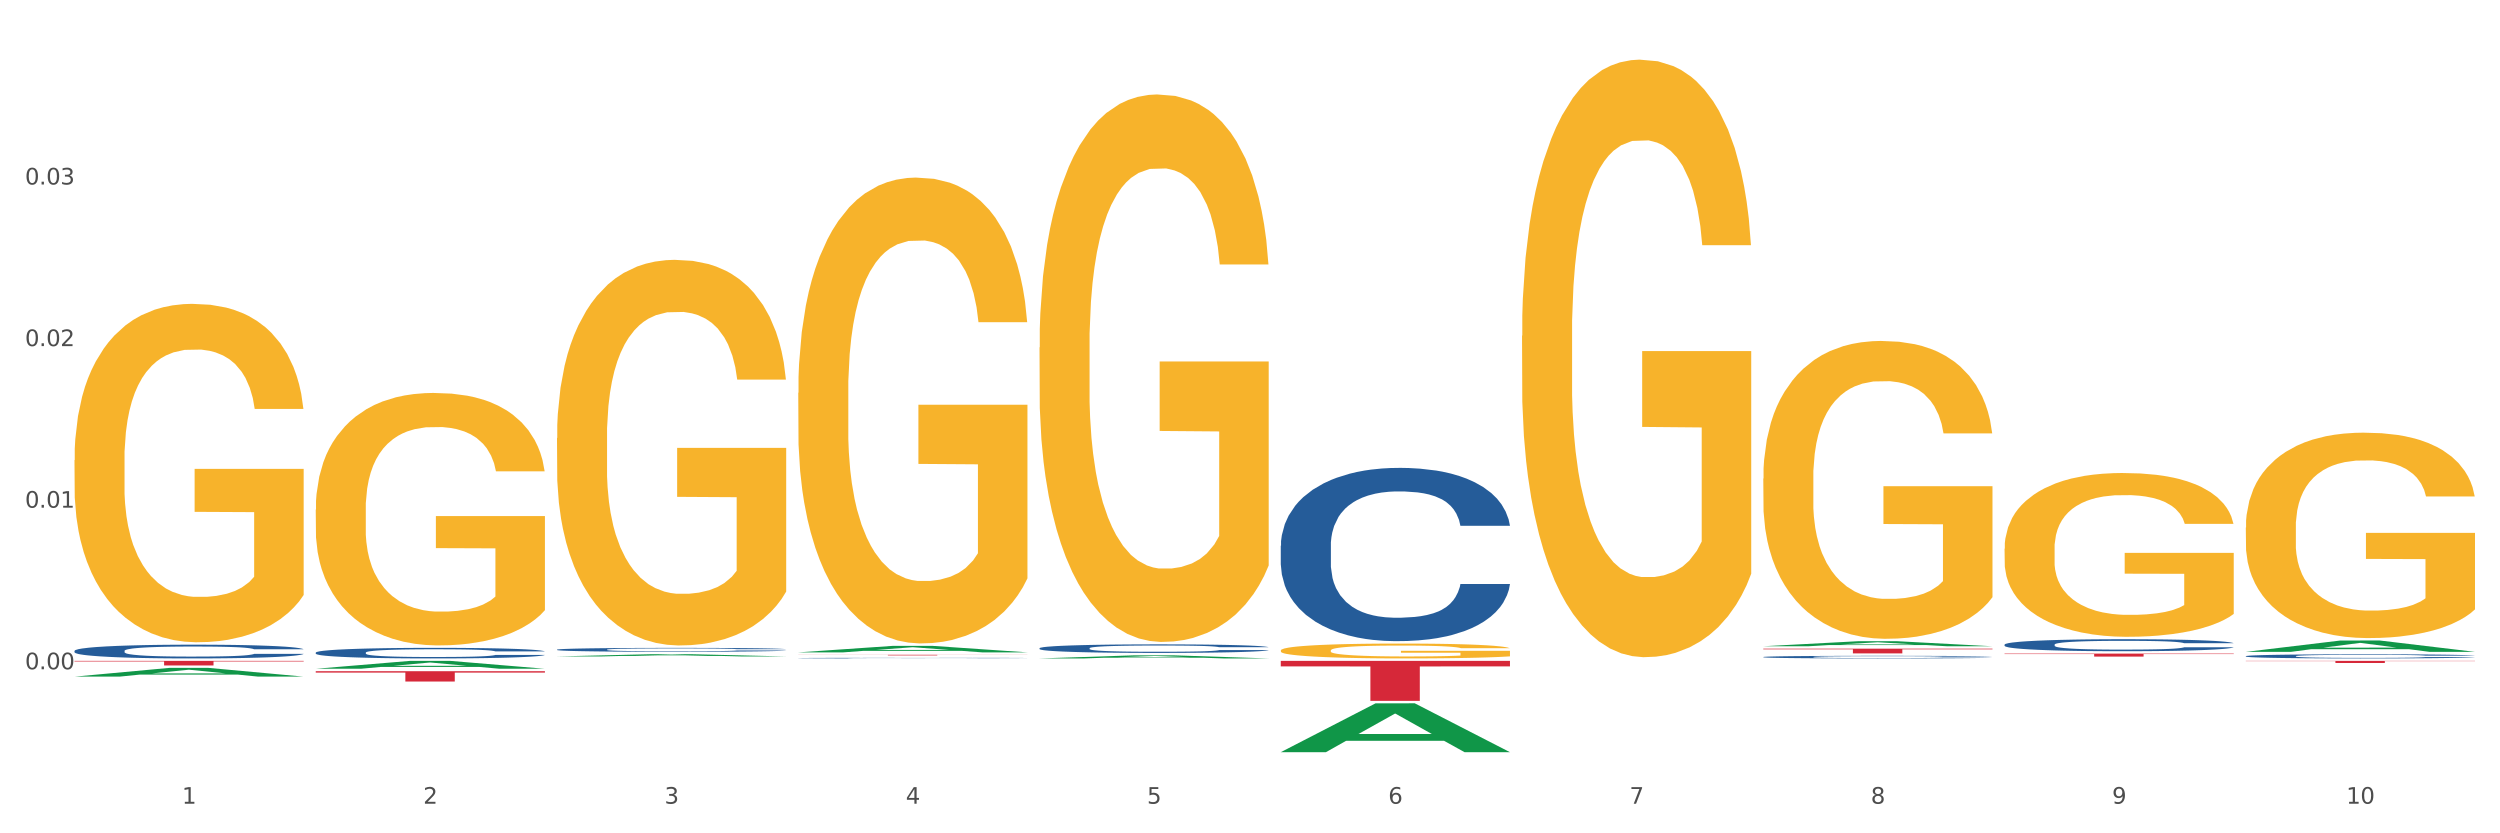
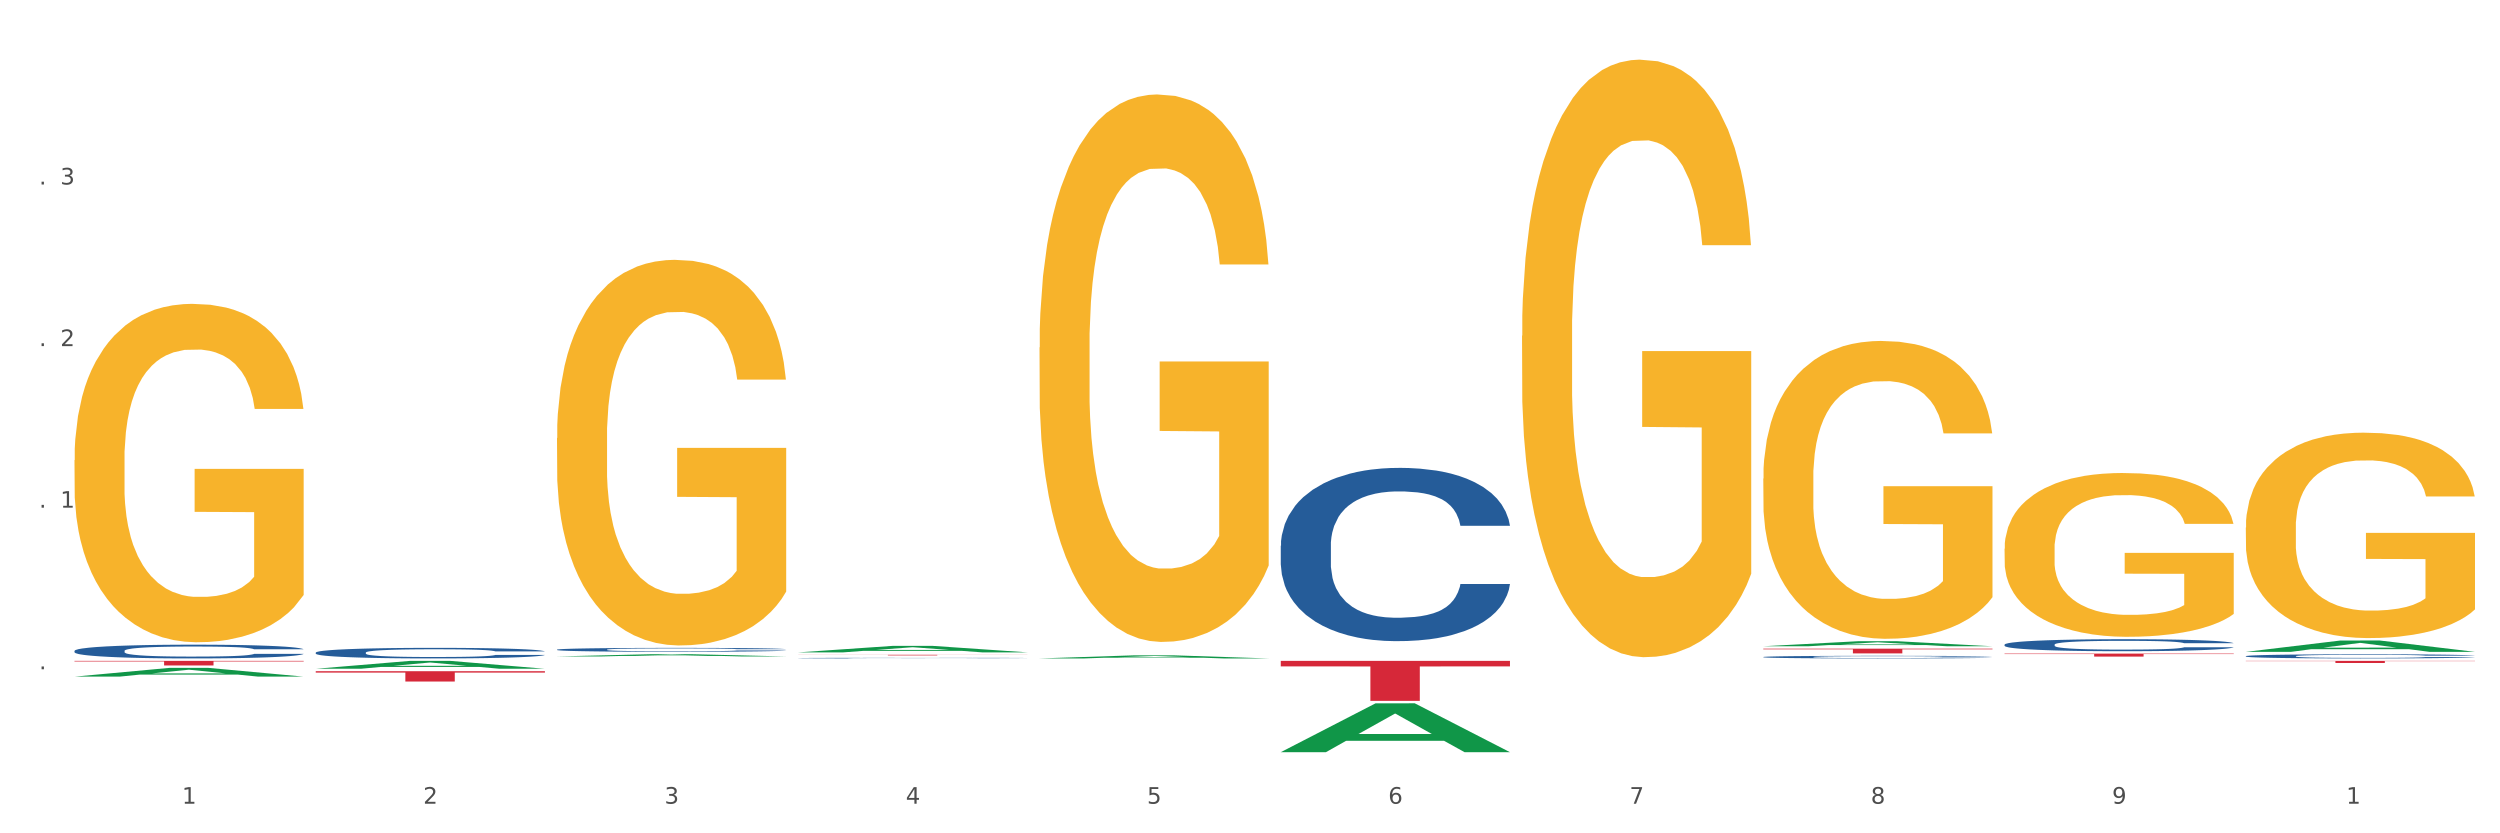
<svg xmlns="http://www.w3.org/2000/svg" xmlns:xlink="http://www.w3.org/1999/xlink" width="1080pt" height="360pt" viewBox="0 0 1080 360" version="1.1">
  <rect x="0" y="0" width="1080" height="360" fill="#333333" stroke="none" />
  <defs>
    <style type="text/css">*{stroke-linejoin: round; stroke-linecap: butt}</style>
  </defs>
  <g id="figure_1">
    <g id="patch_1">
      <path d="M 0 360  L 1080 360  L 1080 0  L 0 0  z " style="fill: #ffffff; stroke: #ffffff; stroke-linejoin: miter" />
    </g>
    <g id="axes_1">
      <g id="matplotlib.axis_1">
        <g id="xtick_1">
          <g id="text_1">
            <g style="fill: #4d4d4d" transform="translate(78.627 347.204) scale(0.096 -0.096)">
              <defs>
                <path id="DejaVuSans-31" d="M 794 531  L 1825 531  L 1825 4091  L 703 3866  L 703 4441  L 1819 4666  L 2450 4666  L 2450 531  L 3481 531  L 3481 0  L 794 0  L 794 531  z " transform="scale(0.016)" />
              </defs>
              <use xlink:href="#DejaVuSans-31" />
            </g>
          </g>
        </g>
        <g id="xtick_2">
          <g id="text_2">
            <g style="fill: #4d4d4d" transform="translate(182.851 347.204) scale(0.096 -0.096)">
              <defs>
                <path id="DejaVuSans-32" d="M 1228 531  L 3431 531  L 3431 0  L 469 0  L 469 531  Q 828 903 1448 1529  Q 2069 2156 2228 2338  Q 2531 2678 2651 2914  Q 2772 3150 2772 3378  Q 2772 3750 2511 3984  Q 2250 4219 1831 4219  Q 1534 4219 1204 4116  Q 875 4013 500 3803  L 500 4441  Q 881 4594 1212 4672  Q 1544 4750 1819 4750  Q 2544 4750 2975 4387  Q 3406 4025 3406 3419  Q 3406 3131 3298 2873  Q 3191 2616 2906 2266  Q 2828 2175 2409 1742  Q 1991 1309 1228 531  z " transform="scale(0.016)" />
              </defs>
              <use xlink:href="#DejaVuSans-32" />
            </g>
          </g>
        </g>
        <g id="xtick_3">
          <g id="text_3">
            <g style="fill: #4d4d4d" transform="translate(287.074 347.204) scale(0.096 -0.096)">
              <defs>
                <path id="DejaVuSans-33" d="M 2597 2516  Q 3050 2419 3304 2112  Q 3559 1806 3559 1356  Q 3559 666 3084 287  Q 2609 -91 1734 -91  Q 1441 -91 1130 -33  Q 819 25 488 141  L 488 750  Q 750 597 1062 519  Q 1375 441 1716 441  Q 2309 441 2620 675  Q 2931 909 2931 1356  Q 2931 1769 2642 2001  Q 2353 2234 1838 2234  L 1294 2234  L 1294 2753  L 1863 2753  Q 2328 2753 2575 2939  Q 2822 3125 2822 3475  Q 2822 3834 2567 4026  Q 2313 4219 1838 4219  Q 1578 4219 1281 4162  Q 984 4106 628 3988  L 628 4550  Q 988 4650 1302 4700  Q 1616 4750 1894 4750  Q 2613 4750 3031 4423  Q 3450 4097 3450 3541  Q 3450 3153 3228 2886  Q 3006 2619 2597 2516  z " transform="scale(0.016)" />
              </defs>
              <use xlink:href="#DejaVuSans-33" />
            </g>
          </g>
        </g>
        <g id="xtick_4">
          <g id="text_4">
            <g style="fill: #4d4d4d" transform="translate(391.298 347.204) scale(0.096 -0.096)">
              <defs>
                <path id="DejaVuSans-34" d="M 2419 4116  L 825 1625  L 2419 1625  L 2419 4116  z M 2253 4666  L 3047 4666  L 3047 1625  L 3713 1625  L 3713 1100  L 3047 1100  L 3047 0  L 2419 0  L 2419 1100  L 313 1100  L 313 1709  L 2253 4666  z " transform="scale(0.016)" />
              </defs>
              <use xlink:href="#DejaVuSans-34" />
            </g>
          </g>
        </g>
        <g id="xtick_5">
          <g id="text_5">
            <g style="fill: #4d4d4d" transform="translate(495.522 347.204) scale(0.096 -0.096)">
              <defs>
                <path id="DejaVuSans-35" d="M 691 4666  L 3169 4666  L 3169 4134  L 1269 4134  L 1269 2991  Q 1406 3038 1543 3061  Q 1681 3084 1819 3084  Q 2600 3084 3056 2656  Q 3513 2228 3513 1497  Q 3513 744 3044 326  Q 2575 -91 1722 -91  Q 1428 -91 1123 -41  Q 819 9 494 109  L 494 744  Q 775 591 1075 516  Q 1375 441 1709 441  Q 2250 441 2565 725  Q 2881 1009 2881 1497  Q 2881 1984 2565 2268  Q 2250 2553 1709 2553  Q 1456 2553 1204 2497  Q 953 2441 691 2322  L 691 4666  z " transform="scale(0.016)" />
              </defs>
              <use xlink:href="#DejaVuSans-35" />
            </g>
          </g>
        </g>
        <g id="xtick_6">
          <g id="text_6">
            <g style="fill: #4d4d4d" transform="translate(599.745 347.204) scale(0.096 -0.096)">
              <defs>
                <path id="DejaVuSans-36" d="M 2113 2584  Q 1688 2584 1439 2293  Q 1191 2003 1191 1497  Q 1191 994 1439 701  Q 1688 409 2113 409  Q 2538 409 2786 701  Q 3034 994 3034 1497  Q 3034 2003 2786 2293  Q 2538 2584 2113 2584  z M 3366 4563  L 3366 3988  Q 3128 4100 2886 4159  Q 2644 4219 2406 4219  Q 1781 4219 1451 3797  Q 1122 3375 1075 2522  Q 1259 2794 1537 2939  Q 1816 3084 2150 3084  Q 2853 3084 3261 2657  Q 3669 2231 3669 1497  Q 3669 778 3244 343  Q 2819 -91 2113 -91  Q 1303 -91 875 529  Q 447 1150 447 2328  Q 447 3434 972 4092  Q 1497 4750 2381 4750  Q 2619 4750 2861 4703  Q 3103 4656 3366 4563  z " transform="scale(0.016)" />
              </defs>
              <use xlink:href="#DejaVuSans-36" />
            </g>
          </g>
        </g>
        <g id="xtick_7">
          <g id="text_7">
            <g style="fill: #4d4d4d" transform="translate(703.969 347.204) scale(0.096 -0.096)">
              <defs>
                <path id="DejaVuSans-37" d="M 525 4666  L 3525 4666  L 3525 4397  L 1831 0  L 1172 0  L 2766 4134  L 525 4134  L 525 4666  z " transform="scale(0.016)" />
              </defs>
              <use xlink:href="#DejaVuSans-37" />
            </g>
          </g>
        </g>
        <g id="xtick_8">
          <g id="text_8">
            <g style="fill: #4d4d4d" transform="translate(808.193 347.204) scale(0.096 -0.096)">
              <defs>
                <path id="DejaVuSans-38" d="M 2034 2216  Q 1584 2216 1326 1975  Q 1069 1734 1069 1313  Q 1069 891 1326 650  Q 1584 409 2034 409  Q 2484 409 2743 651  Q 3003 894 3003 1313  Q 3003 1734 2745 1975  Q 2488 2216 2034 2216  z M 1403 2484  Q 997 2584 770 2862  Q 544 3141 544 3541  Q 544 4100 942 4425  Q 1341 4750 2034 4750  Q 2731 4750 3128 4425  Q 3525 4100 3525 3541  Q 3525 3141 3298 2862  Q 3072 2584 2669 2484  Q 3125 2378 3379 2068  Q 3634 1759 3634 1313  Q 3634 634 3220 271  Q 2806 -91 2034 -91  Q 1263 -91 848 271  Q 434 634 434 1313  Q 434 1759 690 2068  Q 947 2378 1403 2484  z M 1172 3481  Q 1172 3119 1398 2916  Q 1625 2713 2034 2713  Q 2441 2713 2670 2916  Q 2900 3119 2900 3481  Q 2900 3844 2670 4047  Q 2441 4250 2034 4250  Q 1625 4250 1398 4047  Q 1172 3844 1172 3481  z " transform="scale(0.016)" />
              </defs>
              <use xlink:href="#DejaVuSans-38" />
            </g>
          </g>
        </g>
        <g id="xtick_9">
          <g id="text_9">
            <g style="fill: #4d4d4d" transform="translate(912.416 347.204) scale(0.096 -0.096)">
              <defs>
                <path id="DejaVuSans-39" d="M 703 97  L 703 672  Q 941 559 1184 500  Q 1428 441 1663 441  Q 2288 441 2617 861  Q 2947 1281 2994 2138  Q 2813 1869 2534 1725  Q 2256 1581 1919 1581  Q 1219 1581 811 2004  Q 403 2428 403 3163  Q 403 3881 828 4315  Q 1253 4750 1959 4750  Q 2769 4750 3195 4129  Q 3622 3509 3622 2328  Q 3622 1225 3098 567  Q 2575 -91 1691 -91  Q 1453 -91 1209 -44  Q 966 3 703 97  z M 1959 2075  Q 2384 2075 2632 2365  Q 2881 2656 2881 3163  Q 2881 3666 2632 3958  Q 2384 4250 1959 4250  Q 1534 4250 1286 3958  Q 1038 3666 1038 3163  Q 1038 2656 1286 2365  Q 1534 2075 1959 2075  z " transform="scale(0.016)" />
              </defs>
              <use xlink:href="#DejaVuSans-39" />
            </g>
          </g>
        </g>
        <g id="xtick_10">
          <g id="text_10">
            <g style="fill: #4d4d4d" transform="translate(1013.586 347.204) scale(0.096 -0.096)">
              <defs>
-                 <path id="DejaVuSans-30" d="M 2034 4250  Q 1547 4250 1301 3770  Q 1056 3291 1056 2328  Q 1056 1369 1301 889  Q 1547 409 2034 409  Q 2525 409 2770 889  Q 3016 1369 3016 2328  Q 3016 3291 2770 3770  Q 2525 4250 2034 4250  z M 2034 4750  Q 2819 4750 3233 4129  Q 3647 3509 3647 2328  Q 3647 1150 3233 529  Q 2819 -91 2034 -91  Q 1250 -91 836 529  Q 422 1150 422 2328  Q 422 3509 836 4129  Q 1250 4750 2034 4750  z " transform="scale(0.016)" />
-               </defs>
+                 </defs>
              <use xlink:href="#DejaVuSans-31" />
              <use xlink:href="#DejaVuSans-30" transform="translate(63.623 0)" />
            </g>
          </g>
        </g>
        <g id="xtick_11" />
        <g id="xtick_12" />
        <g id="xtick_13" />
        <g id="xtick_14" />
        <g id="xtick_15" />
        <g id="xtick_16" />
        <g id="xtick_17" />
        <g id="xtick_18" />
        <g id="xtick_19" />
      </g>
      <g id="matplotlib.axis_2">
        <g id="ytick_1">
          <g id="text_11">
            <g style="fill: #4d4d4d" transform="translate(10.8 289.13) scale(0.096 -0.096)">
              <defs>
                <path id="DejaVuSans-2e" d="M 684 794  L 1344 794  L 1344 0  L 684 0  L 684 794  z " transform="scale(0.016)" />
              </defs>
              <use xlink:href="#DejaVuSans-30" />
              <use xlink:href="#DejaVuSans-2e" transform="translate(63.623 0)" />
              <use xlink:href="#DejaVuSans-30" transform="translate(95.41 0)" />
              <use xlink:href="#DejaVuSans-30" transform="translate(159.033 0)" />
            </g>
          </g>
        </g>
        <g id="ytick_2">
          <g id="text_12">
            <g style="fill: #4d4d4d" transform="translate(10.8 219.323) scale(0.096 -0.096)">
              <use xlink:href="#DejaVuSans-30" />
              <use xlink:href="#DejaVuSans-2e" transform="translate(63.623 0)" />
              <use xlink:href="#DejaVuSans-30" transform="translate(95.41 0)" />
              <use xlink:href="#DejaVuSans-31" transform="translate(159.033 0)" />
            </g>
          </g>
        </g>
        <g id="ytick_3">
          <g id="text_13">
            <g style="fill: #4d4d4d" transform="translate(10.8 149.516) scale(0.096 -0.096)">
              <use xlink:href="#DejaVuSans-30" />
              <use xlink:href="#DejaVuSans-2e" transform="translate(63.623 0)" />
              <use xlink:href="#DejaVuSans-30" transform="translate(95.41 0)" />
              <use xlink:href="#DejaVuSans-32" transform="translate(159.033 0)" />
            </g>
          </g>
        </g>
        <g id="ytick_4">
          <g id="text_14">
            <g style="fill: #4d4d4d" transform="translate(10.8 79.709) scale(0.096 -0.096)">
              <use xlink:href="#DejaVuSans-30" />
              <use xlink:href="#DejaVuSans-2e" transform="translate(63.623 0)" />
              <use xlink:href="#DejaVuSans-30" transform="translate(95.41 0)" />
              <use xlink:href="#DejaVuSans-33" transform="translate(159.033 0)" />
            </g>
          </g>
        </g>
        <g id="ytick_5" />
        <g id="ytick_6" />
        <g id="ytick_7" />
        <g id="ytick_8" />
        <g id="ytick_9" />
      </g>
      <g id="PolyCollection_1">
        <path d="M 32.175 292.298  L 32.277 292.294  L 73.107 288.532  L 90.051 288.528  L 131.187 292.305  L 111.589 292.305  L 102.709 291.425  L 60.552 291.425  L 60.246 291.44  L 51.671 292.305  L 32.175 292.305  L 32.175 292.298  L 65.86 290.901  L 97.401 290.897  L 81.783 289.333  L 81.579 289.326  L 81.375 289.337  L 65.758 290.897  L 65.86 290.901  L 32.175 292.298  z " clip-path="url(#p51ad69bb8c)" style="fill: #109648" />
        <path d="M 761.74 280.225  L 860.753 280.225  L 860.753 280.509  L 821.805 280.511  L 821.805 282.275  L 800.454 282.275  L 800.454 280.511  L 761.74 280.509  L 761.74 280.226  L 761.74 280.225  z " clip-path="url(#p51ad69bb8c)" style="fill: #d62839" />
        <path d="M 553.293 285.482  L 652.306 285.482  L 652.306 287.887  L 613.358 287.903  L 613.358 302.783  L 592.006 302.783  L 592.006 287.903  L 553.293 287.887  L 553.293 285.499  L 553.293 285.482  z " clip-path="url(#p51ad69bb8c)" style="fill: #d62839" />
        <path d="M 344.846 282.862  L 443.858 282.862  L 443.858 282.9  L 404.91 282.9  L 404.91 283.134  L 383.559 283.134  L 383.559 282.9  L 344.846 282.9  L 344.846 282.862  L 344.846 282.862  z " clip-path="url(#p51ad69bb8c)" style="fill: #d62839" />
        <path d="M 136.399 289.944  L 235.411 289.944  L 235.411 290.568  L 196.463 290.572  L 196.463 294.435  L 175.112 294.435  L 175.112 290.572  L 136.399 290.568  L 136.399 289.948  L 136.399 289.944  z " clip-path="url(#p51ad69bb8c)" style="fill: #d62839" />
        <path d="M 32.175 285.482  L 131.187 285.482  L 131.187 285.761  L 92.239 285.763  L 92.239 287.489  L 70.888 287.489  L 70.888 285.763  L 32.175 285.761  L 32.175 285.484  L 32.175 285.482  z " clip-path="url(#p51ad69bb8c)" style="fill: #d62839" />
-         <path d="M 32.175 198.816  L 32.292 198.682  L 32.292 193.876  L 32.526 189.737  L 33.695 179.723  L 35.448 171.444  L 36.734 167.038  L 38.02 163.433  L 39.54 159.828  L 41.41 156.09  L 44.8 150.615  L 46.904 147.811  L 49.476 144.874  L 54.152 140.601  L 57.542 138.198  L 61.049 136.195  L 66.777 133.792  L 70.517 132.724  L 74.492 131.922  L 79.285 131.388  L 82.909 131.255  L 90.858 131.655  L 97.638 132.857  L 100.911 133.792  L 105.119 135.394  L 107.34 136.462  L 110.964 138.598  L 114.705 141.402  L 117.277 143.806  L 121.134 148.345  L 124.057 152.885  L 126.745 158.493  L 128.148 162.365  L 129.2 165.97  L 130.135 170.109  L 131.071 176.652  L 110.029 176.652  L 109.211 171.978  L 107.925 167.572  L 106.054 163.3  L 104.418 160.629  L 101.612 157.291  L 99.041 155.155  L 96.352 153.553  L 93.079 152.217  L 90.507 151.55  L 86.883 151.016  L 79.752 151.149  L 74.96 152.217  L 71.686 153.553  L 69.582 154.754  L 67.712 156.09  L 65.608 157.959  L 63.153 160.763  L 61.399 163.3  L 59.646 166.504  L 58.243 169.709  L 56.957 173.447  L 55.905 177.453  L 55.087 181.592  L 54.386 186.666  L 53.801 195.077  L 53.801 213.37  L 54.035 217.509  L 54.619 222.983  L 55.321 227.122  L 56.49 232.062  L 57.542 235.4  L 59.529 240.207  L 61.75 244.213  L 63.504 246.749  L 65.257 248.886  L 68.296 251.823  L 71.686 254.227  L 74.609 255.695  L 78.583 257.03  L 81.272 257.565  L 83.61 257.832  L 89.338 257.832  L 93.429 257.431  L 97.988 256.496  L 101.495 255.295  L 104.418 253.826  L 107.691 251.423  L 109.795 249.153  L 109.795 221.247  L 84.078 221.114  L 84.078 202.554  L 131.187 202.554  L 131.187 257.03  L 129.2 259.834  L 126.979 262.371  L 124.641 264.641  L 121.134 267.445  L 116.926 270.115  L 113.185 271.985  L 109.211 273.587  L 104.535 275.056  L 98.456 276.391  L 94.715 276.925  L 90.039 277.325  L 84.545 277.459  L 79.752 277.192  L 75.076 276.524  L 70.167 275.323  L 65.374 273.587  L 61.75 271.851  L 58.126 269.715  L 54.269 266.911  L 51.229 264.241  L 48.891 261.837  L 46.32 258.766  L 43.514 254.761  L 41.41 251.156  L 39.54 247.417  L 37.552 242.61  L 36.15 238.471  L 34.747 233.264  L 33.928 229.392  L 32.993 223.383  L 32.292 214.972  L 32.175 198.816  z " clip-path="url(#p51ad69bb8c)" style="fill: #f7b32b" />
+         <path d="M 32.175 198.816  L 32.292 198.682  L 32.292 193.876  L 32.526 189.737  L 33.695 179.723  L 35.448 171.444  L 36.734 167.038  L 38.02 163.433  L 39.54 159.828  L 41.41 156.09  L 44.8 150.615  L 46.904 147.811  L 49.476 144.874  L 54.152 140.601  L 57.542 138.198  L 61.049 136.195  L 66.777 133.792  L 70.517 132.724  L 74.492 131.922  L 79.285 131.388  L 82.909 131.255  L 90.858 131.655  L 97.638 132.857  L 100.911 133.792  L 105.119 135.394  L 107.34 136.462  L 110.964 138.598  L 114.705 141.402  L 117.277 143.806  L 121.134 148.345  L 124.057 152.885  L 126.745 158.493  L 128.148 162.365  L 129.2 165.97  L 130.135 170.109  L 131.071 176.652  L 110.029 176.652  L 109.211 171.978  L 107.925 167.572  L 106.054 163.3  L 104.418 160.629  L 101.612 157.291  L 99.041 155.155  L 96.352 153.553  L 93.079 152.217  L 90.507 151.55  L 86.883 151.016  L 79.752 151.149  L 74.96 152.217  L 71.686 153.553  L 69.582 154.754  L 67.712 156.09  L 65.608 157.959  L 63.153 160.763  L 61.399 163.3  L 59.646 166.504  L 58.243 169.709  L 56.957 173.447  L 55.905 177.453  L 55.087 181.592  L 54.386 186.666  L 53.801 195.077  L 53.801 213.37  L 54.035 217.509  L 54.619 222.983  L 55.321 227.122  L 56.49 232.062  L 57.542 235.4  L 59.529 240.207  L 61.75 244.213  L 63.504 246.749  L 65.257 248.886  L 68.296 251.823  L 71.686 254.227  L 74.609 255.695  L 78.583 257.03  L 81.272 257.565  L 83.61 257.832  L 89.338 257.832  L 93.429 257.431  L 97.988 256.496  L 101.495 255.295  L 104.418 253.826  L 107.691 251.423  L 109.795 249.153  L 109.795 221.247  L 84.078 221.114  L 84.078 202.554  L 131.187 202.554  L 131.187 257.03  L 126.979 262.371  L 124.641 264.641  L 121.134 267.445  L 116.926 270.115  L 113.185 271.985  L 109.211 273.587  L 104.535 275.056  L 98.456 276.391  L 94.715 276.925  L 90.039 277.325  L 84.545 277.459  L 79.752 277.192  L 75.076 276.524  L 70.167 275.323  L 65.374 273.587  L 61.75 271.851  L 58.126 269.715  L 54.269 266.911  L 51.229 264.241  L 48.891 261.837  L 46.32 258.766  L 43.514 254.761  L 41.41 251.156  L 39.54 247.417  L 37.552 242.61  L 36.15 238.471  L 34.747 233.264  L 33.928 229.392  L 32.993 223.383  L 32.292 214.972  L 32.175 198.816  z " clip-path="url(#p51ad69bb8c)" style="fill: #f7b32b" />
        <path d="M 136.399 281.923  L 136.516 281.919  L 136.516 281.802  L 136.867 281.643  L 138.154 281.35  L 139.793 281.129  L 142.602 280.87  L 144.123 280.761  L 146.113 280.64  L 150.209 280.443  L 154.89 280.276  L 158.167 280.184  L 160.625 280.126  L 166.126 280.021  L 169.286 279.975  L 172.563 279.938  L 175.372 279.913  L 180.053 279.883  L 183.798 279.871  L 188.129 279.867  L 191.757 279.871  L 196.555 279.887  L 203.577 279.938  L 206.269 279.967  L 209.897 280.017  L 213.642 280.084  L 216.685 280.151  L 220.196 280.247  L 223.824 280.372  L 227.336 280.531  L 229.793 280.677  L 231.783 280.832  L 233.538 281.02  L 234.826 281.225  L 235.411 281.396  L 213.993 281.396  L 213.408 281.242  L 212.238 281.075  L 211.068 280.962  L 209.78 280.87  L 207.791 280.765  L 206.035 280.698  L 203.109 280.619  L 200.417 280.569  L 198.194 280.54  L 195.502 280.514  L 189.767 280.489  L 185.671 280.489  L 183.096 280.498  L 179.936 280.519  L 177.244 280.548  L 174.084 280.598  L 171.626 280.652  L 169.169 280.723  L 167.764 280.774  L 165.658 280.866  L 164.253 280.941  L 162.381 281.07  L 161.327 281.162  L 159.455 281.401  L 158.635 281.576  L 158.284 281.697  L 158.05 281.831  L 158.05 282.483  L 158.752 282.776  L 159.338 282.901  L 160.274 283.043  L 162.029 283.227  L 164.604 283.407  L 167.296 283.536  L 169.52 283.616  L 171.626 283.674  L 173.733 283.72  L 176.308 283.762  L 178.415 283.787  L 181.575 283.812  L 185.32 283.825  L 188.246 283.825  L 194.214 283.804  L 196.906 283.783  L 199.481 283.754  L 202.29 283.708  L 204.514 283.658  L 205.801 283.62  L 207.908 283.541  L 209.546 283.457  L 210.951 283.361  L 211.887 283.277  L 212.94 283.152  L 213.759 283.01  L 213.993 282.935  L 235.411 282.935  L 234.943 283.085  L 234.124 283.231  L 232.485 283.428  L 231.198 283.541  L 229.208 283.679  L 227.102 283.796  L 224.176 283.925  L 221.484 284.021  L 218.675 284.105  L 215.632 284.18  L 210.131 284.285  L 208.142 284.314  L 203.928 284.364  L 200.651 284.393  L 195.853 284.423  L 190.937 284.439  L 185.788 284.443  L 181.223 284.435  L 176.191 284.41  L 173.031 284.385  L 169.52 284.347  L 165.424 284.289  L 161.561 284.218  L 157.933 284.134  L 154.539 284.038  L 151.379 283.929  L 147.283 283.75  L 144.24 283.574  L 142.016 283.411  L 140.495 283.273  L 138.973 283.098  L 138.154 282.976  L 136.867 282.684  L 136.399 282.412  L 136.399 281.923  z " clip-path="url(#p51ad69bb8c)" style="fill: #255c99" />
        <path d="M 240.622 280.641  L 240.739 280.639  L 240.739 280.596  L 241.09 280.538  L 242.378 280.43  L 244.016 280.349  L 246.825 280.253  L 248.347 280.213  L 250.336 280.169  L 254.432 280.097  L 259.114 280.035  L 262.391 280.001  L 264.849 279.98  L 270.349 279.941  L 273.509 279.924  L 276.786 279.911  L 279.595 279.901  L 284.277 279.891  L 288.022 279.886  L 292.352 279.884  L 295.98 279.886  L 300.779 279.892  L 307.801 279.911  L 310.493 279.921  L 314.121 279.94  L 317.866 279.964  L 320.909 279.989  L 324.42 280.024  L 328.048 280.07  L 331.559 280.129  L 334.017 280.183  L 336.007 280.24  L 337.762 280.309  L 339.049 280.384  L 339.635 280.447  L 318.217 280.447  L 317.632 280.39  L 316.462 280.329  L 315.291 280.287  L 314.004 280.253  L 312.014 280.215  L 310.259 280.19  L 307.333 280.161  L 304.641 280.143  L 302.417 280.132  L 299.725 280.123  L 293.991 280.113  L 289.894 280.113  L 287.32 280.117  L 284.16 280.124  L 281.468 280.135  L 278.308 280.153  L 275.85 280.173  L 273.392 280.2  L 271.988 280.218  L 269.881 280.252  L 268.477 280.279  L 266.604 280.327  L 265.551 280.361  L 263.678 280.449  L 262.859 280.513  L 262.508 280.558  L 262.274 280.607  L 262.274 280.847  L 262.976 280.954  L 263.561 281  L 264.498 281.053  L 266.253 281.12  L 268.828 281.186  L 271.52 281.234  L 273.743 281.263  L 275.85 281.285  L 277.957 281.302  L 280.532 281.317  L 282.638 281.326  L 285.798 281.336  L 289.543 281.34  L 292.469 281.34  L 298.438 281.333  L 301.13 281.325  L 303.705 281.314  L 306.513 281.297  L 308.737 281.279  L 310.025 281.265  L 312.131 281.236  L 313.77 281.205  L 315.174 281.17  L 316.11 281.139  L 317.164 281.093  L 317.983 281.04  L 318.217 281.013  L 339.635 281.013  L 339.167 281.068  L 338.347 281.122  L 336.709 281.194  L 335.421 281.236  L 333.432 281.286  L 331.325 281.329  L 328.399 281.377  L 325.707 281.412  L 322.899 281.443  L 319.856 281.471  L 314.355 281.509  L 312.365 281.52  L 308.152 281.539  L 304.875 281.549  L 300.077 281.56  L 295.161 281.566  L 290.011 281.568  L 285.447 281.565  L 280.414 281.555  L 277.254 281.546  L 273.743 281.532  L 269.647 281.511  L 265.785 281.485  L 262.157 281.454  L 258.763 281.419  L 255.603 281.379  L 251.507 281.313  L 248.464 281.248  L 246.24 281.188  L 244.718 281.137  L 243.197 281.073  L 242.378 281.028  L 241.09 280.921  L 240.622 280.821  L 240.622 280.641  z " clip-path="url(#p51ad69bb8c)" style="fill: #255c99" />
        <path d="M 344.846 284.294  L 344.963 284.294  L 344.963 284.287  L 345.314 284.278  L 346.601 284.261  L 348.24 284.247  L 351.049 284.232  L 352.57 284.226  L 354.56 284.219  L 358.656 284.207  L 363.338 284.197  L 366.615 284.192  L 369.072 284.188  L 374.573 284.182  L 377.733 284.179  L 381.01 284.177  L 383.819 284.175  L 388.5 284.174  L 392.245 284.173  L 396.576 284.173  L 400.204 284.173  L 405.002 284.174  L 412.025 284.177  L 414.716 284.179  L 418.344 284.182  L 422.09 284.186  L 425.133 284.19  L 428.644 284.195  L 432.272 284.203  L 435.783 284.212  L 438.241 284.221  L 440.23 284.23  L 441.986 284.241  L 443.273 284.253  L 443.858 284.263  L 422.441 284.263  L 421.856 284.254  L 420.685 284.244  L 419.515 284.238  L 418.227 284.232  L 416.238 284.226  L 414.482 284.222  L 411.556 284.217  L 408.865 284.214  L 406.641 284.213  L 403.949 284.211  L 398.214 284.21  L 394.118 284.21  L 391.543 284.21  L 388.383 284.211  L 385.691 284.213  L 382.531 284.216  L 380.074 284.219  L 377.616 284.223  L 376.211 284.226  L 374.105 284.232  L 372.7 284.236  L 370.828 284.244  L 369.775 284.249  L 367.902 284.263  L 367.083 284.274  L 366.732 284.281  L 366.498 284.289  L 366.498 284.328  L 367.2 284.345  L 367.785 284.352  L 368.721 284.361  L 370.477 284.372  L 373.052 284.382  L 375.743 284.39  L 377.967 284.394  L 380.074 284.398  L 382.18 284.401  L 384.755 284.403  L 386.862 284.405  L 390.022 284.406  L 393.767 284.407  L 396.693 284.407  L 402.662 284.406  L 405.353 284.404  L 407.928 284.403  L 410.737 284.4  L 412.961 284.397  L 414.248 284.395  L 416.355 284.39  L 417.993 284.385  L 419.398 284.379  L 420.334 284.374  L 421.387 284.367  L 422.207 284.359  L 422.441 284.354  L 443.858 284.354  L 443.39 284.363  L 442.571 284.372  L 440.932 284.383  L 439.645 284.39  L 437.655 284.398  L 435.549 284.405  L 432.623 284.413  L 429.931 284.418  L 427.122 284.423  L 424.079 284.428  L 418.579 284.434  L 416.589 284.436  L 412.376 284.439  L 409.099 284.44  L 404.3 284.442  L 399.385 284.443  L 394.235 284.443  L 389.671 284.443  L 384.638 284.441  L 381.478 284.44  L 377.967 284.438  L 373.871 284.434  L 370.009 284.43  L 366.38 284.425  L 362.986 284.419  L 359.826 284.413  L 355.73 284.402  L 352.687 284.392  L 350.464 284.382  L 348.942 284.374  L 347.421 284.364  L 346.601 284.357  L 345.314 284.339  L 344.846 284.323  L 344.846 284.294  z " clip-path="url(#p51ad69bb8c)" style="fill: #255c99" />
-         <path d="M 449.069 280.024  L 449.187 280.02  L 449.187 279.926  L 449.538 279.798  L 450.825 279.561  L 452.464 279.382  L 455.272 279.173  L 456.794 279.085  L 458.783 278.987  L 462.88 278.828  L 467.561 278.693  L 470.838 278.619  L 473.296 278.572  L 478.797 278.487  L 481.957 278.45  L 485.234 278.42  L 488.042 278.399  L 492.724 278.376  L 496.469 278.366  L 500.799 278.362  L 504.427 278.366  L 509.226 278.379  L 516.248 278.42  L 518.94 278.443  L 522.568 278.484  L 526.313 278.538  L 529.356 278.592  L 532.867 278.67  L 536.495 278.771  L 540.006 278.899  L 542.464 279.017  L 544.454 279.142  L 546.209 279.294  L 547.497 279.46  L 548.082 279.598  L 526.664 279.598  L 526.079 279.473  L 524.909 279.338  L 523.738 279.247  L 522.451 279.173  L 520.461 279.088  L 518.706 279.034  L 515.78 278.97  L 513.088 278.93  L 510.864 278.906  L 508.173 278.886  L 502.438 278.865  L 498.342 278.865  L 495.767 278.872  L 492.607 278.889  L 489.915 278.913  L 486.755 278.953  L 484.297 278.997  L 481.84 279.055  L 480.435 279.095  L 478.328 279.169  L 476.924 279.23  L 475.051 279.335  L 473.998 279.409  L 472.126 279.602  L 471.306 279.744  L 470.955 279.841  L 470.721 279.95  L 470.721 280.476  L 471.423 280.713  L 472.009 280.814  L 472.945 280.929  L 474.7 281.078  L 477.275 281.223  L 479.967 281.328  L 482.191 281.392  L 484.297 281.439  L 486.404 281.476  L 488.979 281.51  L 491.085 281.53  L 494.245 281.55  L 497.991 281.561  L 500.916 281.561  L 506.885 281.544  L 509.577 281.527  L 512.152 281.503  L 514.961 281.466  L 517.184 281.425  L 518.472 281.395  L 520.578 281.331  L 522.217 281.263  L 523.621 281.186  L 524.558 281.118  L 525.611 281.017  L 526.43 280.902  L 526.664 280.841  L 548.082 280.841  L 547.614 280.963  L 546.795 281.081  L 545.156 281.24  L 543.869 281.331  L 541.879 281.442  L 539.772 281.537  L 536.846 281.642  L 534.155 281.719  L 531.346 281.787  L 528.303 281.848  L 522.802 281.932  L 520.813 281.956  L 516.599 281.996  L 513.322 282.02  L 508.524 282.044  L 503.608 282.057  L 498.459 282.06  L 493.894 282.054  L 488.862 282.033  L 485.702 282.013  L 482.191 281.983  L 478.094 281.935  L 474.232 281.878  L 470.604 281.81  L 467.21 281.733  L 464.05 281.645  L 459.954 281.5  L 456.911 281.358  L 454.687 281.226  L 453.166 281.115  L 451.644 280.973  L 450.825 280.875  L 449.538 280.639  L 449.069 280.419  L 449.069 280.024  z " clip-path="url(#p51ad69bb8c)" style="fill: #255c99" />
        <path d="M 553.293 235.756  L 553.41 235.688  L 553.41 233.774  L 553.761 231.176  L 555.049 226.39  L 556.687 222.766  L 559.496 218.528  L 561.017 216.75  L 563.007 214.767  L 567.103 211.554  L 571.785 208.819  L 575.062 207.315  L 577.52 206.358  L 583.02 204.649  L 586.18 203.897  L 589.457 203.282  L 592.266 202.871  L 596.948 202.393  L 600.693 202.188  L 605.023 202.119  L 608.651 202.188  L 613.45 202.461  L 620.472 203.282  L 623.164 203.76  L 626.792 204.581  L 630.537 205.674  L 633.58 206.768  L 637.091 208.341  L 640.719 210.392  L 644.23 212.99  L 646.688 215.383  L 648.677 217.912  L 650.433 220.989  L 651.72 224.339  L 652.306 227.142  L 630.888 227.142  L 630.303 224.612  L 629.132 221.878  L 627.962 220.032  L 626.675 218.528  L 624.685 216.818  L 622.929 215.725  L 620.004 214.426  L 617.312 213.605  L 615.088 213.127  L 612.396 212.716  L 606.661 212.306  L 602.565 212.306  L 599.99 212.443  L 596.83 212.785  L 594.139 213.263  L 590.979 214.084  L 588.521 214.973  L 586.063 216.135  L 584.659 216.955  L 582.552 218.459  L 581.148 219.69  L 579.275 221.809  L 578.222 223.313  L 576.349 227.21  L 575.53 230.082  L 575.179 232.065  L 574.945 234.252  L 574.945 244.918  L 575.647 249.704  L 576.232 251.755  L 577.168 254.079  L 578.924 257.087  L 581.499 260.027  L 584.191 262.146  L 586.414 263.445  L 588.521 264.403  L 590.628 265.155  L 593.202 265.838  L 595.309 266.249  L 598.469 266.659  L 602.214 266.864  L 605.14 266.864  L 611.109 266.522  L 613.801 266.18  L 616.375 265.702  L 619.184 264.95  L 621.408 264.129  L 622.695 263.514  L 624.802 262.215  L 626.441 260.848  L 627.845 259.275  L 628.781 257.908  L 629.835 255.857  L 630.654 253.532  L 630.888 252.301  L 652.306 252.301  L 651.837 254.763  L 651.018 257.156  L 649.38 260.369  L 648.092 262.215  L 646.103 264.471  L 643.996 266.385  L 641.07 268.505  L 638.378 270.077  L 635.569 271.445  L 632.526 272.675  L 627.026 274.384  L 625.036 274.863  L 620.823 275.683  L 617.546 276.162  L 612.747 276.641  L 607.832 276.914  L 602.682 276.982  L 598.118 276.846  L 593.085 276.435  L 589.925 276.025  L 586.414 275.41  L 582.318 274.453  L 578.456 273.29  L 574.828 271.923  L 571.434 270.351  L 568.274 268.573  L 564.177 265.633  L 561.135 262.762  L 558.911 260.095  L 557.389 257.839  L 555.868 254.968  L 555.049 252.985  L 553.761 248.199  L 553.293 243.755  L 553.293 235.756  z " clip-path="url(#p51ad69bb8c)" style="fill: #255c99" />
        <path d="M 761.74 283.821  L 761.857 283.82  L 761.857 283.791  L 762.208 283.752  L 763.496 283.68  L 765.134 283.625  L 767.943 283.561  L 769.465 283.534  L 771.454 283.505  L 775.551 283.456  L 780.232 283.415  L 783.509 283.392  L 785.967 283.378  L 791.467 283.352  L 794.627 283.341  L 797.904 283.331  L 800.713 283.325  L 805.395 283.318  L 809.14 283.315  L 813.47 283.314  L 817.098 283.315  L 821.897 283.319  L 828.919 283.331  L 831.611 283.338  L 835.239 283.351  L 838.984 283.367  L 842.027 283.384  L 845.538 283.408  L 849.166 283.439  L 852.677 283.478  L 855.135 283.514  L 857.125 283.552  L 858.88 283.598  L 860.168 283.649  L 860.753 283.691  L 839.335 283.691  L 838.75 283.653  L 837.58 283.612  L 836.409 283.584  L 835.122 283.561  L 833.132 283.536  L 831.377 283.519  L 828.451 283.499  L 825.759 283.487  L 823.535 283.48  L 820.843 283.474  L 815.109 283.467  L 811.012 283.467  L 808.438 283.469  L 805.278 283.475  L 802.586 283.482  L 799.426 283.494  L 796.968 283.508  L 794.51 283.525  L 793.106 283.538  L 790.999 283.56  L 789.595 283.579  L 787.722 283.611  L 786.669 283.634  L 784.796 283.692  L 783.977 283.736  L 783.626 283.766  L 783.392 283.799  L 783.392 283.96  L 784.094 284.032  L 784.679 284.063  L 785.616 284.098  L 787.371 284.143  L 789.946 284.188  L 792.638 284.22  L 794.862 284.239  L 796.968 284.254  L 799.075 284.265  L 801.65 284.275  L 803.756 284.281  L 806.916 284.288  L 810.661 284.291  L 813.587 284.291  L 819.556 284.286  L 822.248 284.28  L 824.823 284.273  L 827.632 284.262  L 829.855 284.249  L 831.143 284.24  L 833.249 284.221  L 834.888 284.2  L 836.292 284.176  L 837.229 284.156  L 838.282 284.125  L 839.101 284.09  L 839.335 284.071  L 860.753 284.071  L 860.285 284.108  L 859.465 284.144  L 857.827 284.193  L 856.539 284.221  L 854.55 284.255  L 852.443 284.284  L 849.517 284.316  L 846.825 284.339  L 844.017 284.36  L 840.974 284.378  L 835.473 284.404  L 833.483 284.411  L 829.27 284.424  L 825.993 284.431  L 821.195 284.438  L 816.279 284.442  L 811.13 284.443  L 806.565 284.441  L 801.533 284.435  L 798.373 284.429  L 794.862 284.42  L 790.765 284.405  L 786.903 284.388  L 783.275 284.367  L 779.881 284.343  L 776.721 284.317  L 772.625 284.272  L 769.582 284.229  L 767.358 284.189  L 765.837 284.155  L 764.315 284.111  L 763.496 284.081  L 762.208 284.009  L 761.74 283.942  L 761.74 283.821  z " clip-path="url(#p51ad69bb8c)" style="fill: #255c99" />
        <path d="M 865.964 278.47  L 866.081 278.466  L 866.081 278.333  L 866.432 278.153  L 867.719 277.821  L 869.358 277.57  L 872.167 277.276  L 873.688 277.153  L 875.678 277.016  L 879.774 276.793  L 884.456 276.603  L 887.733 276.499  L 890.19 276.433  L 895.691 276.314  L 898.851 276.262  L 902.128 276.219  L 904.937 276.191  L 909.618 276.158  L 913.364 276.144  L 917.694 276.139  L 921.322 276.144  L 926.12 276.163  L 933.143 276.219  L 935.834 276.253  L 939.463 276.31  L 943.208 276.385  L 946.251 276.461  L 949.762 276.57  L 953.39 276.712  L 956.901 276.892  L 959.359 277.058  L 961.348 277.234  L 963.104 277.447  L 964.391 277.679  L 964.976 277.873  L 943.559 277.873  L 942.974 277.698  L 941.803 277.508  L 940.633 277.381  L 939.346 277.276  L 937.356 277.158  L 935.6 277.082  L 932.674 276.992  L 929.983 276.935  L 927.759 276.902  L 925.067 276.873  L 919.332 276.845  L 915.236 276.845  L 912.661 276.855  L 909.501 276.878  L 906.81 276.911  L 903.65 276.968  L 901.192 277.03  L 898.734 277.11  L 897.33 277.167  L 895.223 277.272  L 893.819 277.357  L 891.946 277.504  L 890.893 277.608  L 889.02 277.878  L 888.201 278.077  L 887.85 278.215  L 887.616 278.366  L 887.616 279.105  L 888.318 279.437  L 888.903 279.579  L 889.839 279.74  L 891.595 279.949  L 894.17 280.153  L 896.861 280.3  L 899.085 280.39  L 901.192 280.456  L 903.298 280.508  L 905.873 280.556  L 907.98 280.584  L 911.14 280.612  L 914.885 280.627  L 917.811 280.627  L 923.78 280.603  L 926.472 280.579  L 929.046 280.546  L 931.855 280.494  L 934.079 280.437  L 935.366 280.394  L 937.473 280.304  L 939.111 280.21  L 940.516 280.101  L 941.452 280.006  L 942.505 279.864  L 943.325 279.703  L 943.559 279.617  L 964.976 279.617  L 964.508 279.788  L 963.689 279.954  L 962.05 280.176  L 960.763 280.304  L 958.773 280.461  L 956.667 280.593  L 953.741 280.74  L 951.049 280.849  L 948.24 280.944  L 945.197 281.029  L 939.697 281.148  L 937.707 281.181  L 933.494 281.238  L 930.217 281.271  L 925.418 281.304  L 920.503 281.323  L 915.353 281.328  L 910.789 281.319  L 905.756 281.29  L 902.596 281.262  L 899.085 281.219  L 894.989 281.153  L 891.127 281.072  L 887.499 280.977  L 884.105 280.868  L 880.945 280.745  L 876.848 280.541  L 873.805 280.342  L 871.582 280.157  L 870.06 280.001  L 868.539 279.802  L 867.719 279.665  L 866.432 279.333  L 865.964 279.025  L 865.964 278.47  z " clip-path="url(#p51ad69bb8c)" style="fill: #255c99" />
        <path d="M 970.188 283.453  L 970.305 283.452  L 970.305 283.406  L 970.656 283.343  L 971.943 283.229  L 973.582 283.142  L 976.39 283.04  L 977.912 282.997  L 979.902 282.949  L 983.998 282.872  L 988.679 282.807  L 991.956 282.771  L 994.414 282.748  L 999.915 282.706  L 1003.075 282.688  L 1006.352 282.674  L 1009.161 282.664  L 1013.842 282.652  L 1017.587 282.647  L 1021.917 282.646  L 1025.546 282.647  L 1030.344 282.654  L 1037.366 282.674  L 1040.058 282.685  L 1043.686 282.705  L 1047.431 282.731  L 1050.474 282.757  L 1053.985 282.795  L 1057.613 282.844  L 1061.125 282.907  L 1063.582 282.964  L 1065.572 283.025  L 1067.327 283.099  L 1068.615 283.179  L 1069.2 283.247  L 1047.782 283.247  L 1047.197 283.186  L 1046.027 283.12  L 1044.857 283.076  L 1043.569 283.04  L 1041.58 282.999  L 1039.824 282.972  L 1036.898 282.941  L 1034.206 282.922  L 1031.983 282.91  L 1029.291 282.9  L 1023.556 282.89  L 1019.46 282.89  L 1016.885 282.894  L 1013.725 282.902  L 1011.033 282.913  L 1007.873 282.933  L 1005.415 282.954  L 1002.958 282.982  L 1001.553 283.002  L 999.447 283.038  L 998.042 283.068  L 996.17 283.119  L 995.116 283.155  L 993.244 283.248  L 992.424 283.317  L 992.073 283.365  L 991.839 283.417  L 991.839 283.673  L 992.541 283.788  L 993.127 283.838  L 994.063 283.893  L 995.818 283.966  L 998.393 284.036  L 1001.085 284.087  L 1003.309 284.118  L 1005.415 284.141  L 1007.522 284.159  L 1010.097 284.176  L 1012.203 284.186  L 1015.363 284.196  L 1019.109 284.2  L 1022.035 284.2  L 1028.003 284.192  L 1030.695 284.184  L 1033.27 284.173  L 1036.079 284.154  L 1038.303 284.135  L 1039.59 284.12  L 1041.697 284.089  L 1043.335 284.056  L 1044.739 284.018  L 1045.676 283.985  L 1046.729 283.936  L 1047.548 283.88  L 1047.782 283.851  L 1069.2 283.851  L 1068.732 283.91  L 1067.913 283.967  L 1066.274 284.044  L 1064.987 284.089  L 1062.997 284.143  L 1060.89 284.189  L 1057.965 284.24  L 1055.273 284.278  L 1052.464 284.31  L 1049.421 284.34  L 1043.92 284.381  L 1041.931 284.393  L 1037.717 284.412  L 1034.44 284.424  L 1029.642 284.435  L 1024.726 284.442  L 1019.577 284.443  L 1015.012 284.44  L 1009.98 284.43  L 1006.82 284.42  L 1003.309 284.406  L 999.212 284.383  L 995.35 284.355  L 991.722 284.322  L 988.328 284.284  L 985.168 284.242  L 981.072 284.171  L 978.029 284.102  L 975.805 284.038  L 974.284 283.984  L 972.762 283.915  L 971.943 283.867  L 970.656 283.752  L 970.188 283.646  L 970.188 283.453  z " clip-path="url(#p51ad69bb8c)" style="fill: #255c99" />
        <path d="M 970.188 227.918  L 970.304 227.837  L 970.304 224.92  L 970.538 222.407  L 971.707 216.329  L 973.461 211.304  L 974.747 208.629  L 976.032 206.441  L 977.552 204.253  L 979.422 201.983  L 982.813 198.66  L 984.917 196.959  L 987.488 195.175  L 992.164 192.582  L 995.554 191.123  L 999.061 189.907  L 1004.789 188.449  L 1008.53 187.8  L 1012.505 187.314  L 1017.297 186.99  L 1020.921 186.909  L 1028.87 187.152  L 1035.65 187.881  L 1038.923 188.449  L 1043.132 189.421  L 1045.353 190.07  L 1048.977 191.366  L 1052.717 193.068  L 1055.289 194.527  L 1059.147 197.283  L 1062.069 200.038  L 1064.758 203.442  L 1066.161 205.793  L 1067.213 207.981  L 1068.148 210.493  L 1069.083 214.465  L 1048.041 214.465  L 1047.223 211.628  L 1045.937 208.953  L 1044.067 206.36  L 1042.43 204.739  L 1039.625 202.713  L 1037.053 201.416  L 1034.364 200.444  L 1031.091 199.633  L 1028.52 199.228  L 1024.896 198.904  L 1017.765 198.985  L 1012.972 199.633  L 1009.699 200.444  L 1007.595 201.173  L 1005.724 201.983  L 1003.62 203.118  L 1001.165 204.82  L 999.412 206.36  L 997.659 208.305  L 996.256 210.25  L 994.97 212.519  L 993.918 214.951  L 993.1 217.463  L 992.398 220.543  L 991.814 225.649  L 991.814 236.752  L 992.047 239.265  L 992.632 242.588  L 993.333 245.1  L 994.502 248.099  L 995.554 250.125  L 997.542 253.043  L 999.763 255.474  L 1001.516 257.014  L 1003.27 258.311  L 1006.309 260.094  L 1009.699 261.553  L 1012.621 262.444  L 1016.596 263.255  L 1019.285 263.579  L 1021.623 263.741  L 1027.351 263.741  L 1031.442 263.498  L 1036.001 262.93  L 1039.508 262.201  L 1042.43 261.31  L 1045.704 259.851  L 1047.808 258.473  L 1047.808 241.534  L 1022.09 241.453  L 1022.09 230.188  L 1069.2 230.188  L 1069.2 263.255  L 1067.213 264.957  L 1064.992 266.497  L 1062.654 267.874  L 1059.147 269.576  L 1054.938 271.197  L 1051.198 272.332  L 1047.223 273.304  L 1042.547 274.196  L 1036.469 275.006  L 1032.728 275.331  L 1028.052 275.574  L 1022.558 275.655  L 1017.765 275.493  L 1013.089 275.087  L 1008.179 274.358  L 1003.387 273.304  L 999.763 272.251  L 996.139 270.954  L 992.281 269.252  L 989.242 267.631  L 986.904 266.172  L 984.332 264.308  L 981.527 261.877  L 979.422 259.689  L 977.552 257.419  L 975.565 254.502  L 974.162 251.989  L 972.759 248.828  L 971.941 246.478  L 971.006 242.831  L 970.304 237.725  L 970.188 227.918  z " clip-path="url(#p51ad69bb8c)" style="fill: #f7b32b" />
        <path d="M 865.964 237.037  L 866.081 236.972  L 866.081 234.646  L 866.315 232.642  L 867.484 227.795  L 869.237 223.789  L 870.523 221.656  L 871.809 219.911  L 873.329 218.167  L 875.199 216.357  L 878.589 213.707  L 880.693 212.35  L 883.265 210.929  L 887.941 208.861  L 891.331 207.697  L 894.838 206.728  L 900.566 205.565  L 904.306 205.048  L 908.281 204.66  L 913.074 204.402  L 916.698 204.337  L 924.647 204.531  L 931.427 205.113  L 934.7 205.565  L 938.908 206.34  L 941.129 206.857  L 944.753 207.891  L 948.494 209.248  L 951.066 210.412  L 954.923 212.609  L 957.846 214.806  L 960.534 217.52  L 961.937 219.394  L 962.989 221.139  L 963.924 223.143  L 964.859 226.309  L 943.818 226.309  L 943 224.047  L 941.714 221.915  L 939.843 219.847  L 938.207 218.554  L 935.401 216.939  L 932.829 215.905  L 930.141 215.129  L 926.868 214.483  L 924.296 214.16  L 920.672 213.901  L 913.541 213.966  L 908.749 214.483  L 905.475 215.129  L 903.371 215.711  L 901.501 216.357  L 899.397 217.262  L 896.942 218.619  L 895.188 219.847  L 893.435 221.398  L 892.032 222.949  L 890.746 224.758  L 889.694 226.697  L 888.876 228.7  L 888.175 231.156  L 887.59 235.227  L 887.59 244.081  L 887.824 246.084  L 888.408 248.734  L 889.11 250.737  L 890.279 253.128  L 891.331 254.744  L 893.318 257.07  L 895.539 259.009  L 897.293 260.237  L 899.046 261.271  L 902.085 262.692  L 905.475 263.856  L 908.398 264.566  L 912.372 265.213  L 915.061 265.471  L 917.399 265.6  L 923.127 265.6  L 927.218 265.406  L 931.777 264.954  L 935.284 264.373  L 938.207 263.662  L 941.48 262.498  L 943.584 261.4  L 943.584 247.893  L 917.867 247.829  L 917.867 238.846  L 964.976 238.846  L 964.976 265.213  L 962.989 266.57  L 960.768 267.798  L 958.43 268.896  L 954.923 270.253  L 950.715 271.546  L 946.974 272.45  L 943 273.226  L 938.324 273.937  L 932.245 274.583  L 928.504 274.842  L 923.828 275.035  L 918.334 275.1  L 913.541 274.971  L 908.865 274.648  L 903.956 274.066  L 899.163 273.226  L 895.539 272.386  L 891.915 271.352  L 888.058 269.995  L 885.018 268.702  L 882.68 267.539  L 880.109 266.053  L 877.303 264.114  L 875.199 262.369  L 873.329 260.56  L 871.341 258.233  L 869.938 256.23  L 868.536 253.71  L 867.717 251.835  L 866.782 248.927  L 866.081 244.856  L 865.964 237.037  z " clip-path="url(#p51ad69bb8c)" style="fill: #f7b32b" />
        <path d="M 761.74 206.747  L 761.857 206.629  L 761.857 202.399  L 762.091 198.755  L 763.26 189.942  L 765.013 182.655  L 766.299 178.777  L 767.585 175.604  L 769.105 172.431  L 770.975 169.141  L 774.365 164.322  L 776.469 161.854  L 779.041 159.269  L 783.717 155.508  L 787.107 153.393  L 790.614 151.63  L 796.342 149.515  L 800.083 148.575  L 804.057 147.87  L 808.85 147.4  L 812.474 147.282  L 820.423 147.635  L 827.203 148.692  L 830.476 149.515  L 834.685 150.925  L 836.906 151.865  L 840.529 153.746  L 844.27 156.213  L 846.842 158.329  L 850.7 162.324  L 853.622 166.32  L 856.311 171.256  L 857.713 174.664  L 858.766 177.837  L 859.701 181.48  L 860.636 187.239  L 839.594 187.239  L 838.776 183.125  L 837.49 179.247  L 835.62 175.487  L 833.983 173.136  L 831.178 170.198  L 828.606 168.318  L 825.917 166.908  L 822.644 165.733  L 820.072 165.145  L 816.448 164.675  L 809.318 164.792  L 804.525 165.733  L 801.252 166.908  L 799.148 167.965  L 797.277 169.141  L 795.173 170.786  L 792.718 173.254  L 790.965 175.487  L 789.211 178.307  L 787.809 181.128  L 786.523 184.418  L 785.471 187.944  L 784.652 191.587  L 783.951 196.053  L 783.366 203.456  L 783.366 219.556  L 783.6 223.199  L 784.185 228.018  L 784.886 231.661  L 786.055 236.009  L 787.107 238.947  L 789.094 243.178  L 791.315 246.703  L 793.069 248.936  L 794.822 250.817  L 797.862 253.402  L 801.252 255.517  L 804.174 256.81  L 808.149 257.985  L 810.837 258.455  L 813.175 258.69  L 818.903 258.69  L 822.995 258.338  L 827.554 257.515  L 831.061 256.457  L 833.983 255.165  L 837.256 253.049  L 839.36 251.052  L 839.36 226.49  L 813.643 226.373  L 813.643 210.037  L 860.753 210.037  L 860.753 257.985  L 858.766 260.453  L 856.544 262.686  L 854.206 264.684  L 850.7 267.152  L 846.491 269.502  L 842.751 271.147  L 838.776 272.558  L 834.1 273.85  L 828.021 275.026  L 824.281 275.496  L 819.605 275.848  L 814.111 275.966  L 809.318 275.731  L 804.642 275.143  L 799.732 274.085  L 794.939 272.558  L 791.315 271.03  L 787.692 269.15  L 783.834 266.682  L 780.795 264.331  L 778.457 262.216  L 775.885 259.513  L 773.079 255.987  L 770.975 252.814  L 769.105 249.524  L 767.118 245.293  L 765.715 241.65  L 764.312 237.067  L 763.494 233.659  L 762.559 228.37  L 761.857 220.967  L 761.74 206.747  z " clip-path="url(#p51ad69bb8c)" style="fill: #f7b32b" />
        <path d="M 657.517 145.052  L 657.634 144.816  L 657.634 136.329  L 657.867 129.021  L 659.036 111.339  L 660.79 96.722  L 662.076 88.942  L 663.362 82.577  L 664.881 76.211  L 666.752 69.61  L 670.142 59.944  L 672.246 54.993  L 674.818 49.807  L 679.493 42.262  L 682.884 38.019  L 686.39 34.482  L 692.118 30.239  L 695.859 28.353  L 699.834 26.938  L 704.627 25.995  L 708.25 25.759  L 716.199 26.467  L 722.979 28.589  L 726.253 30.239  L 730.461 33.068  L 732.682 34.954  L 736.306 38.726  L 740.047 43.677  L 742.618 47.921  L 746.476 55.936  L 749.398 63.952  L 752.087 73.854  L 753.49 80.691  L 754.542 87.056  L 755.477 94.364  L 756.412 105.916  L 735.371 105.916  L 734.552 97.665  L 733.266 89.885  L 731.396 82.341  L 729.76 77.626  L 726.954 71.732  L 724.382 67.96  L 721.694 65.131  L 718.42 62.773  L 715.849 61.594  L 712.225 60.651  L 705.094 60.887  L 700.301 62.773  L 697.028 65.131  L 694.924 67.253  L 693.054 69.61  L 690.949 72.911  L 688.495 77.862  L 686.741 82.341  L 684.988 87.999  L 683.585 93.657  L 682.299 100.258  L 681.247 107.331  L 680.429 114.639  L 679.727 123.598  L 679.143 138.451  L 679.143 170.749  L 679.377 178.058  L 679.961 187.724  L 680.662 195.032  L 681.831 203.755  L 682.884 209.649  L 684.871 218.136  L 687.092 225.209  L 688.845 229.688  L 690.599 233.46  L 693.638 238.647  L 697.028 242.891  L 699.951 245.484  L 703.925 247.841  L 706.614 248.784  L 708.952 249.256  L 714.68 249.256  L 718.771 248.549  L 723.33 246.898  L 726.837 244.777  L 729.76 242.183  L 733.033 237.94  L 735.137 233.932  L 735.137 184.659  L 709.419 184.423  L 709.419 151.653  L 756.529 151.653  L 756.529 247.841  L 754.542 252.792  L 752.321 257.272  L 749.983 261.28  L 746.476 266.23  L 742.268 270.946  L 738.527 274.246  L 734.552 277.075  L 729.876 279.669  L 723.798 282.026  L 720.057 282.969  L 715.381 283.676  L 709.887 283.912  L 705.094 283.441  L 700.418 282.262  L 695.508 280.14  L 690.716 277.075  L 687.092 274.01  L 683.468 270.238  L 679.61 265.287  L 676.571 260.572  L 674.233 256.329  L 671.661 250.906  L 668.856 243.834  L 666.752 237.468  L 664.881 230.867  L 662.894 222.38  L 661.491 215.071  L 660.088 205.877  L 659.27 199.04  L 658.335 188.431  L 657.634 173.578  L 657.517 145.052  z " clip-path="url(#p51ad69bb8c)" style="fill: #f7b32b" />
-         <path d="M 553.293 280.989  L 553.41 280.983  L 553.41 280.772  L 553.644 280.59  L 554.813 280.15  L 556.566 279.787  L 557.852 279.593  L 559.138 279.435  L 560.658 279.276  L 562.528 279.112  L 565.918 278.872  L 568.022 278.749  L 570.594 278.619  L 575.27 278.432  L 578.66 278.326  L 582.167 278.238  L 587.895 278.133  L 591.636 278.086  L 595.61 278.051  L 600.403 278.027  L 604.027 278.021  L 611.976 278.039  L 618.756 278.092  L 622.029 278.133  L 626.237 278.203  L 628.458 278.25  L 632.082 278.344  L 635.823 278.467  L 638.395 278.573  L 642.252 278.772  L 645.175 278.971  L 647.863 279.218  L 649.266 279.388  L 650.318 279.546  L 651.253 279.728  L 652.189 280.015  L 631.147 280.015  L 630.329 279.81  L 629.043 279.617  L 627.173 279.429  L 625.536 279.312  L 622.73 279.165  L 620.159 279.071  L 617.47 279.001  L 614.197 278.942  L 611.625 278.913  L 608.001 278.889  L 600.87 278.895  L 596.078 278.942  L 592.805 279.001  L 590.7 279.053  L 588.83 279.112  L 586.726 279.194  L 584.271 279.317  L 582.518 279.429  L 580.764 279.57  L 579.361 279.71  L 578.075 279.875  L 577.023 280.051  L 576.205 280.232  L 575.504 280.455  L 574.919 280.825  L 574.919 281.628  L 575.153 281.81  L 575.737 282.051  L 576.439 282.232  L 577.608 282.449  L 578.66 282.596  L 580.647 282.807  L 582.868 282.983  L 584.622 283.094  L 586.375 283.188  L 589.415 283.317  L 592.805 283.423  L 595.727 283.487  L 599.702 283.546  L 602.39 283.57  L 604.728 283.581  L 610.456 283.581  L 614.548 283.564  L 619.107 283.523  L 622.613 283.47  L 625.536 283.405  L 628.809 283.3  L 630.913 283.2  L 630.913 281.974  L 605.196 281.968  L 605.196 281.153  L 652.306 281.153  L 652.306 283.546  L 650.318 283.669  L 648.097 283.781  L 645.759 283.88  L 642.252 284.004  L 638.044 284.121  L 634.303 284.203  L 630.329 284.273  L 625.653 284.338  L 619.574 284.397  L 615.833 284.42  L 611.158 284.438  L 605.663 284.443  L 600.87 284.432  L 596.195 284.402  L 591.285 284.35  L 586.492 284.273  L 582.868 284.197  L 579.244 284.103  L 575.387 283.98  L 572.347 283.863  L 570.009 283.757  L 567.438 283.622  L 564.632 283.446  L 562.528 283.288  L 560.658 283.124  L 558.67 282.913  L 557.268 282.731  L 555.865 282.502  L 555.047 282.332  L 554.111 282.068  L 553.41 281.699  L 553.293 280.989  z " clip-path="url(#p51ad69bb8c)" style="fill: #f7b32b" />
        <path d="M 449.069 150.096  L 449.186 149.88  L 449.186 142.103  L 449.42 135.407  L 450.589 119.207  L 452.343 105.814  L 453.628 98.686  L 454.914 92.854  L 456.434 87.022  L 458.304 80.974  L 461.694 72.117  L 463.799 67.581  L 466.37 62.829  L 471.046 55.917  L 474.436 52.029  L 477.943 48.789  L 483.671 44.901  L 487.412 43.172  L 491.386 41.876  L 496.179 41.012  L 499.803 40.796  L 507.752 41.444  L 514.532 43.388  L 517.805 44.901  L 522.014 47.493  L 524.235 49.221  L 527.859 52.677  L 531.599 57.213  L 534.171 61.101  L 538.029 68.445  L 540.951 75.789  L 543.64 84.862  L 545.043 91.126  L 546.095 96.958  L 547.03 103.654  L 547.965 114.239  L 526.923 114.239  L 526.105 106.678  L 524.819 99.55  L 522.949 92.638  L 521.312 88.318  L 518.507 82.918  L 515.935 79.462  L 513.246 76.869  L 509.973 74.709  L 507.401 73.629  L 503.778 72.765  L 496.647 72.981  L 491.854 74.709  L 488.581 76.869  L 486.477 78.814  L 484.606 80.974  L 482.502 83.998  L 480.047 88.534  L 478.294 92.638  L 476.54 97.822  L 475.138 103.006  L 473.852 109.054  L 472.8 115.535  L 471.981 122.231  L 471.28 130.439  L 470.696 144.047  L 470.696 173.64  L 470.929 180.336  L 471.514 189.193  L 472.215 195.889  L 473.384 203.881  L 474.436 209.281  L 476.424 217.058  L 478.645 223.538  L 480.398 227.642  L 482.152 231.098  L 485.191 235.85  L 488.581 239.738  L 491.503 242.114  L 495.478 244.274  L 498.167 245.138  L 500.505 245.57  L 506.232 245.57  L 510.324 244.922  L 514.883 243.41  L 518.39 241.466  L 521.312 239.09  L 524.585 235.202  L 526.69 231.53  L 526.69 186.385  L 500.972 186.169  L 500.972 156.144  L 548.082 156.144  L 548.082 244.274  L 546.095 248.81  L 543.874 252.915  L 541.536 256.587  L 538.029 261.123  L 533.82 265.443  L 530.08 268.467  L 526.105 271.059  L 521.429 273.435  L 515.351 275.595  L 511.61 276.459  L 506.934 277.107  L 501.44 277.323  L 496.647 276.891  L 491.971 275.811  L 487.061 273.867  L 482.268 271.059  L 478.645 268.251  L 475.021 264.795  L 471.163 260.259  L 468.124 255.939  L 465.786 252.051  L 463.214 247.082  L 460.409 240.602  L 458.304 234.77  L 456.434 228.722  L 454.447 220.946  L 453.044 214.249  L 451.641 205.825  L 450.823 199.561  L 449.888 189.841  L 449.186 176.232  L 449.069 150.096  z " clip-path="url(#p51ad69bb8c)" style="fill: #f7b32b" />
-         <path d="M 344.846 169.709  L 344.963 169.526  L 344.963 162.909  L 345.197 157.211  L 346.366 143.426  L 348.119 132.03  L 349.405 125.965  L 350.691 121.002  L 352.21 116.039  L 354.081 110.893  L 357.471 103.357  L 359.575 99.497  L 362.147 95.454  L 366.823 89.572  L 370.213 86.264  L 373.72 83.507  L 379.448 80.198  L 383.188 78.728  L 387.163 77.625  L 391.956 76.89  L 395.579 76.706  L 403.529 77.257  L 410.309 78.912  L 413.582 80.198  L 417.79 82.404  L 420.011 83.874  L 423.635 86.815  L 427.376 90.675  L 429.947 93.983  L 433.805 100.233  L 436.728 106.482  L 439.416 114.201  L 440.819 119.532  L 441.871 124.494  L 442.806 130.192  L 443.741 139.198  L 422.7 139.198  L 421.882 132.765  L 420.596 126.7  L 418.725 120.818  L 417.089 117.142  L 414.283 112.547  L 411.711 109.606  L 409.023 107.401  L 405.75 105.563  L 403.178 104.644  L 399.554 103.909  L 392.423 104.092  L 387.63 105.563  L 384.357 107.401  L 382.253 109.055  L 380.383 110.893  L 378.279 113.466  L 375.824 117.326  L 374.07 120.818  L 372.317 125.23  L 370.914 129.641  L 369.628 134.787  L 368.576 140.301  L 367.758 145.999  L 367.056 152.983  L 366.472 164.563  L 366.472 189.744  L 366.706 195.441  L 367.29 202.977  L 367.992 208.675  L 369.161 215.476  L 370.213 220.071  L 372.2 226.688  L 374.421 232.202  L 376.174 235.694  L 377.928 238.635  L 380.967 242.678  L 384.357 245.987  L 387.28 248.008  L 391.254 249.846  L 393.943 250.582  L 396.281 250.949  L 402.009 250.949  L 406.1 250.398  L 410.659 249.111  L 414.166 247.457  L 417.089 245.435  L 420.362 242.127  L 422.466 239.002  L 422.466 200.588  L 396.748 200.404  L 396.748 174.856  L 443.858 174.856  L 443.858 249.846  L 441.871 253.706  L 439.65 257.199  L 437.312 260.323  L 433.805 264.183  L 429.597 267.859  L 425.856 270.432  L 421.882 272.638  L 417.206 274.66  L 411.127 276.498  L 407.386 277.233  L 402.71 277.784  L 397.216 277.968  L 392.423 277.6  L 387.747 276.681  L 382.838 275.027  L 378.045 272.638  L 374.421 270.248  L 370.797 267.308  L 366.94 263.448  L 363.9 259.772  L 361.562 256.463  L 358.99 252.236  L 356.185 246.722  L 354.081 241.759  L 352.21 236.613  L 350.223 229.996  L 348.82 224.298  L 347.418 217.13  L 346.599 211.8  L 345.664 203.529  L 344.963 191.949  L 344.846 169.709  z " clip-path="url(#p51ad69bb8c)" style="fill: #f7b32b" />
        <path d="M 240.622 189.231  L 240.739 189.078  L 240.739 183.601  L 240.973 178.885  L 242.142 167.474  L 243.895 158.04  L 245.181 153.02  L 246.467 148.912  L 247.987 144.804  L 249.857 140.543  L 253.247 134.305  L 255.351 131.11  L 257.923 127.763  L 262.599 122.894  L 265.989 120.156  L 269.496 117.873  L 275.224 115.135  L 278.965 113.918  L 282.939 113.005  L 287.732 112.396  L 291.356 112.244  L 299.305 112.7  L 306.085 114.07  L 309.358 115.135  L 313.566 116.961  L 315.788 118.178  L 319.411 120.612  L 323.152 123.807  L 325.724 126.546  L 329.581 131.719  L 332.504 136.892  L 335.193 143.282  L 336.595 147.694  L 337.647 151.802  L 338.583 156.519  L 339.518 163.974  L 318.476 163.974  L 317.658 158.649  L 316.372 153.628  L 314.502 148.759  L 312.865 145.716  L 310.06 141.913  L 307.488 139.478  L 304.799 137.653  L 301.526 136.131  L 298.954 135.37  L 295.33 134.762  L 288.2 134.914  L 283.407 136.131  L 280.134 137.653  L 278.03 139.022  L 276.159 140.543  L 274.055 142.674  L 271.6 145.869  L 269.847 148.759  L 268.093 152.411  L 266.69 156.062  L 265.405 160.323  L 264.352 164.887  L 263.534 169.604  L 262.833 175.385  L 262.248 184.971  L 262.248 205.815  L 262.482 210.531  L 263.067 216.769  L 263.768 221.486  L 264.937 227.115  L 265.989 230.919  L 267.976 236.396  L 270.197 240.961  L 271.951 243.852  L 273.704 246.286  L 276.744 249.633  L 280.134 252.372  L 283.056 254.045  L 287.031 255.567  L 289.719 256.176  L 292.057 256.48  L 297.785 256.48  L 301.877 256.023  L 306.436 254.958  L 309.943 253.589  L 312.865 251.915  L 316.138 249.177  L 318.242 246.59  L 318.242 214.791  L 292.525 214.639  L 292.525 193.491  L 339.635 193.491  L 339.635 255.567  L 337.647 258.762  L 335.426 261.653  L 333.088 264.239  L 329.581 267.434  L 325.373 270.477  L 321.632 272.607  L 317.658 274.433  L 312.982 276.107  L 306.903 277.628  L 303.163 278.237  L 298.487 278.693  L 292.992 278.846  L 288.2 278.541  L 283.524 277.78  L 278.614 276.411  L 273.821 274.433  L 270.197 272.455  L 266.574 270.021  L 262.716 266.826  L 259.677 263.783  L 257.339 261.044  L 254.767 257.545  L 251.961 252.98  L 249.857 248.872  L 247.987 244.612  L 246 239.135  L 244.597 234.418  L 243.194 228.485  L 242.376 224.072  L 241.441 217.226  L 240.739 207.64  L 240.622 189.231  z " clip-path="url(#p51ad69bb8c)" style="fill: #f7b32b" />
-         <path d="M 136.399 220.153  L 136.516 220.054  L 136.516 216.467  L 136.749 213.379  L 137.918 205.908  L 139.672 199.732  L 140.958 196.444  L 142.244 193.755  L 143.763 191.065  L 145.634 188.276  L 149.024 184.191  L 151.128 182.1  L 153.699 179.908  L 158.375 176.72  L 161.765 174.927  L 165.272 173.433  L 171 171.64  L 174.741 170.843  L 178.716 170.245  L 183.508 169.847  L 187.132 169.747  L 195.081 170.046  L 201.861 170.942  L 205.135 171.64  L 209.343 172.835  L 211.564 173.632  L 215.188 175.226  L 218.928 177.318  L 221.5 179.111  L 225.358 182.498  L 228.28 185.885  L 230.969 190.069  L 232.372 192.958  L 233.424 195.647  L 234.359 198.736  L 235.294 203.617  L 214.253 203.617  L 213.434 200.13  L 212.148 196.843  L 210.278 193.655  L 208.641 191.663  L 205.836 189.172  L 203.264 187.578  L 200.576 186.383  L 197.302 185.387  L 194.731 184.889  L 191.107 184.49  L 183.976 184.59  L 179.183 185.387  L 175.91 186.383  L 173.806 187.28  L 171.936 188.276  L 169.831 189.67  L 167.377 191.762  L 165.623 193.655  L 163.87 196.046  L 162.467 198.437  L 161.181 201.226  L 160.129 204.215  L 159.311 207.303  L 158.609 211.088  L 158.025 217.364  L 158.025 231.011  L 158.259 234.1  L 158.843 238.184  L 159.544 241.272  L 160.713 244.958  L 161.765 247.448  L 163.753 251.035  L 165.974 254.023  L 167.727 255.916  L 169.481 257.51  L 172.52 259.701  L 175.91 261.494  L 178.833 262.59  L 182.807 263.586  L 185.496 263.985  L 187.834 264.184  L 193.562 264.184  L 197.653 263.885  L 202.212 263.188  L 205.719 262.291  L 208.641 261.195  L 211.915 259.402  L 214.019 257.709  L 214.019 236.889  L 188.301 236.789  L 188.301 222.943  L 235.411 222.943  L 235.411 263.586  L 233.424 265.678  L 231.203 267.571  L 228.865 269.264  L 225.358 271.356  L 221.15 273.349  L 217.409 274.743  L 213.434 275.939  L 208.758 277.035  L 202.68 278.031  L 198.939 278.429  L 194.263 278.728  L 188.769 278.828  L 183.976 278.628  L 179.3 278.13  L 174.39 277.234  L 169.598 275.939  L 165.974 274.644  L 162.35 273.05  L 158.492 270.958  L 155.453 268.966  L 153.115 267.172  L 150.543 264.881  L 147.738 261.893  L 145.634 259.203  L 143.763 256.414  L 141.776 252.828  L 140.373 249.739  L 138.97 245.854  L 138.152 242.966  L 137.217 238.483  L 136.516 232.207  L 136.399 220.153  z " clip-path="url(#p51ad69bb8c)" style="fill: #f7b32b" />
        <path d="M 865.964 282.367  L 964.976 282.367  L 964.976 282.544  L 926.028 282.545  L 926.028 283.643  L 904.677 283.643  L 904.677 282.545  L 865.964 282.544  L 865.964 282.368  L 865.964 282.367  z " clip-path="url(#p51ad69bb8c)" style="fill: #d62839" />
        <path d="M 970.188 285.482  L 1069.2 285.482  L 1069.2 285.61  L 1030.252 285.611  L 1030.252 286.403  L 1008.901 286.403  L 1008.901 285.611  L 970.188 285.61  L 970.188 285.483  L 970.188 285.482  z " clip-path="url(#p51ad69bb8c)" style="fill: #d62839" />
        <path d="M 32.175 281.169  L 32.292 281.164  L 32.292 281.012  L 32.643 280.806  L 33.931 280.425  L 35.569 280.138  L 38.378 279.801  L 39.899 279.66  L 41.889 279.502  L 45.985 279.247  L 50.667 279.03  L 53.944 278.911  L 56.401 278.835  L 61.902 278.699  L 65.062 278.639  L 68.339 278.59  L 71.148 278.558  L 75.829 278.52  L 79.575 278.503  L 83.905 278.498  L 87.533 278.503  L 92.331 278.525  L 99.354 278.59  L 102.045 278.628  L 105.674 278.693  L 109.419 278.78  L 112.462 278.867  L 115.973 278.992  L 119.601 279.155  L 123.112 279.361  L 125.57 279.551  L 127.559 279.752  L 129.315 279.996  L 130.602 280.263  L 131.187 280.485  L 109.77 280.485  L 109.185 280.284  L 108.014 280.067  L 106.844 279.92  L 105.557 279.801  L 103.567 279.665  L 101.811 279.578  L 98.886 279.475  L 96.194 279.41  L 93.97 279.372  L 91.278 279.339  L 85.543 279.307  L 81.447 279.307  L 78.872 279.318  L 75.712 279.345  L 73.021 279.383  L 69.861 279.448  L 67.403 279.519  L 64.945 279.611  L 63.541 279.676  L 61.434 279.796  L 60.03 279.893  L 58.157 280.062  L 57.104 280.181  L 55.231 280.491  L 54.412 280.719  L 54.061 280.876  L 53.827 281.05  L 53.827 281.897  L 54.529 282.277  L 55.114 282.44  L 56.05 282.624  L 57.806 282.863  L 60.381 283.097  L 63.072 283.265  L 65.296 283.368  L 67.403 283.444  L 69.509 283.504  L 72.084 283.558  L 74.191 283.591  L 77.351 283.624  L 81.096 283.64  L 84.022 283.64  L 89.991 283.613  L 92.683 283.586  L 95.257 283.548  L 98.066 283.488  L 100.29 283.423  L 101.577 283.374  L 103.684 283.271  L 105.322 283.162  L 106.727 283.037  L 107.663 282.929  L 108.717 282.766  L 109.536 282.581  L 109.77 282.483  L 131.187 282.483  L 130.719 282.679  L 129.9 282.869  L 128.262 283.124  L 126.974 283.271  L 124.985 283.45  L 122.878 283.602  L 119.952 283.77  L 117.26 283.895  L 114.451 284.004  L 111.408 284.101  L 105.908 284.237  L 103.918 284.275  L 99.705 284.34  L 96.428 284.378  L 91.629 284.416  L 86.714 284.438  L 81.564 284.443  L 77 284.433  L 71.967 284.4  L 68.807 284.367  L 65.296 284.319  L 61.2 284.243  L 57.338 284.15  L 53.71 284.042  L 50.316 283.917  L 47.156 283.776  L 43.059 283.542  L 40.016 283.314  L 37.793 283.102  L 36.271 282.923  L 34.75 282.695  L 33.931 282.538  L 32.643 282.158  L 32.175 281.805  L 32.175 281.169  z " clip-path="url(#p51ad69bb8c)" style="fill: #255c99" />
        <path d="M 136.399 288.898  L 136.501 288.895  L 177.331 285.486  L 194.275 285.482  L 235.411 288.905  L 215.813 288.905  L 206.932 288.108  L 164.775 288.108  L 164.469 288.121  L 155.895 288.905  L 136.399 288.905  L 136.399 288.898  L 170.083 287.632  L 201.624 287.629  L 186.007 286.212  L 185.803 286.205  L 185.599 286.215  L 169.981 287.629  L 170.083 287.632  L 136.399 288.898  z " clip-path="url(#p51ad69bb8c)" style="fill: #109648" />
        <path d="M 240.622 283.58  L 240.724 283.579  L 281.554 282.608  L 298.499 282.607  L 339.635 283.582  L 320.036 283.582  L 311.156 283.355  L 268.999 283.355  L 268.693 283.358  L 260.118 283.582  L 240.622 283.582  L 240.622 283.58  L 274.307 283.219  L 305.848 283.218  L 290.231 282.814  L 290.026 282.813  L 289.822 282.815  L 274.205 283.218  L 274.307 283.219  L 240.622 283.58  z " clip-path="url(#p51ad69bb8c)" style="fill: #109648" />
        <path d="M 344.846 281.818  L 344.948 281.815  L 385.778 279.01  L 402.722 279.007  L 443.858 281.823  L 424.26 281.823  L 415.379 281.167  L 373.223 281.167  L 372.916 281.178  L 364.342 281.823  L 344.846 281.823  L 344.846 281.818  L 378.53 280.776  L 410.072 280.773  L 394.454 279.607  L 394.25 279.602  L 394.046 279.61  L 378.428 280.773  L 378.53 280.776  L 344.846 281.818  z " clip-path="url(#p51ad69bb8c)" style="fill: #109648" />
        <path d="M 449.069 284.441  L 449.172 284.44  L 490.001 283.101  L 506.946 283.099  L 548.082 284.443  L 528.484 284.443  L 519.603 284.13  L 477.446 284.13  L 477.14 284.135  L 468.566 284.443  L 449.069 284.443  L 449.069 284.441  L 482.754 283.944  L 514.295 283.942  L 498.678 283.386  L 498.474 283.383  L 498.269 283.387  L 482.652 283.942  L 482.754 283.944  L 449.069 284.441  z " clip-path="url(#p51ad69bb8c)" style="fill: #109648" />
        <path d="M 553.293 324.91  L 553.395 324.89  L 594.225 303.842  L 611.169 303.822  L 652.306 324.95  L 632.707 324.95  L 623.827 320.03  L 581.67 320.03  L 581.364 320.109  L 572.789 324.95  L 553.293 324.95  L 553.293 324.91  L 586.978 317.094  L 618.519 317.074  L 602.901 308.325  L 602.697 308.285  L 602.493 308.345  L 586.876 317.074  L 586.978 317.094  L 553.293 324.91  z " clip-path="url(#p51ad69bb8c)" style="fill: #109648" />
        <path d="M 761.74 279.182  L 761.842 279.179  L 802.672 277.007  L 819.617 277.005  L 860.753 279.186  L 841.154 279.186  L 832.274 278.678  L 790.117 278.678  L 789.811 278.686  L 781.237 279.186  L 761.74 279.186  L 761.74 279.182  L 795.425 278.375  L 826.966 278.373  L 811.349 277.469  L 811.144 277.465  L 810.94 277.472  L 795.323 278.373  L 795.425 278.375  L 761.74 279.182  z " clip-path="url(#p51ad69bb8c)" style="fill: #109648" />
        <path d="M 970.188 281.598  L 970.29 281.593  L 1011.12 276.698  L 1028.064 276.694  L 1069.2 281.607  L 1049.602 281.607  L 1040.721 280.463  L 998.564 280.463  L 998.258 280.481  L 989.684 281.607  L 970.188 281.607  L 970.188 281.598  L 1003.872 279.78  L 1035.413 279.775  L 1019.796 277.741  L 1019.592 277.732  L 1019.388 277.746  L 1003.77 279.775  L 1003.872 279.78  L 970.188 281.598  z " clip-path="url(#p51ad69bb8c)" style="fill: #109648" />
      </g>
    </g>
  </g>
  <defs>
    <clipPath id="p51ad69bb8c">
      <rect x="32.175" y="10.8" width="1037.025" height="329.109" />
    </clipPath>
  </defs>
</svg>